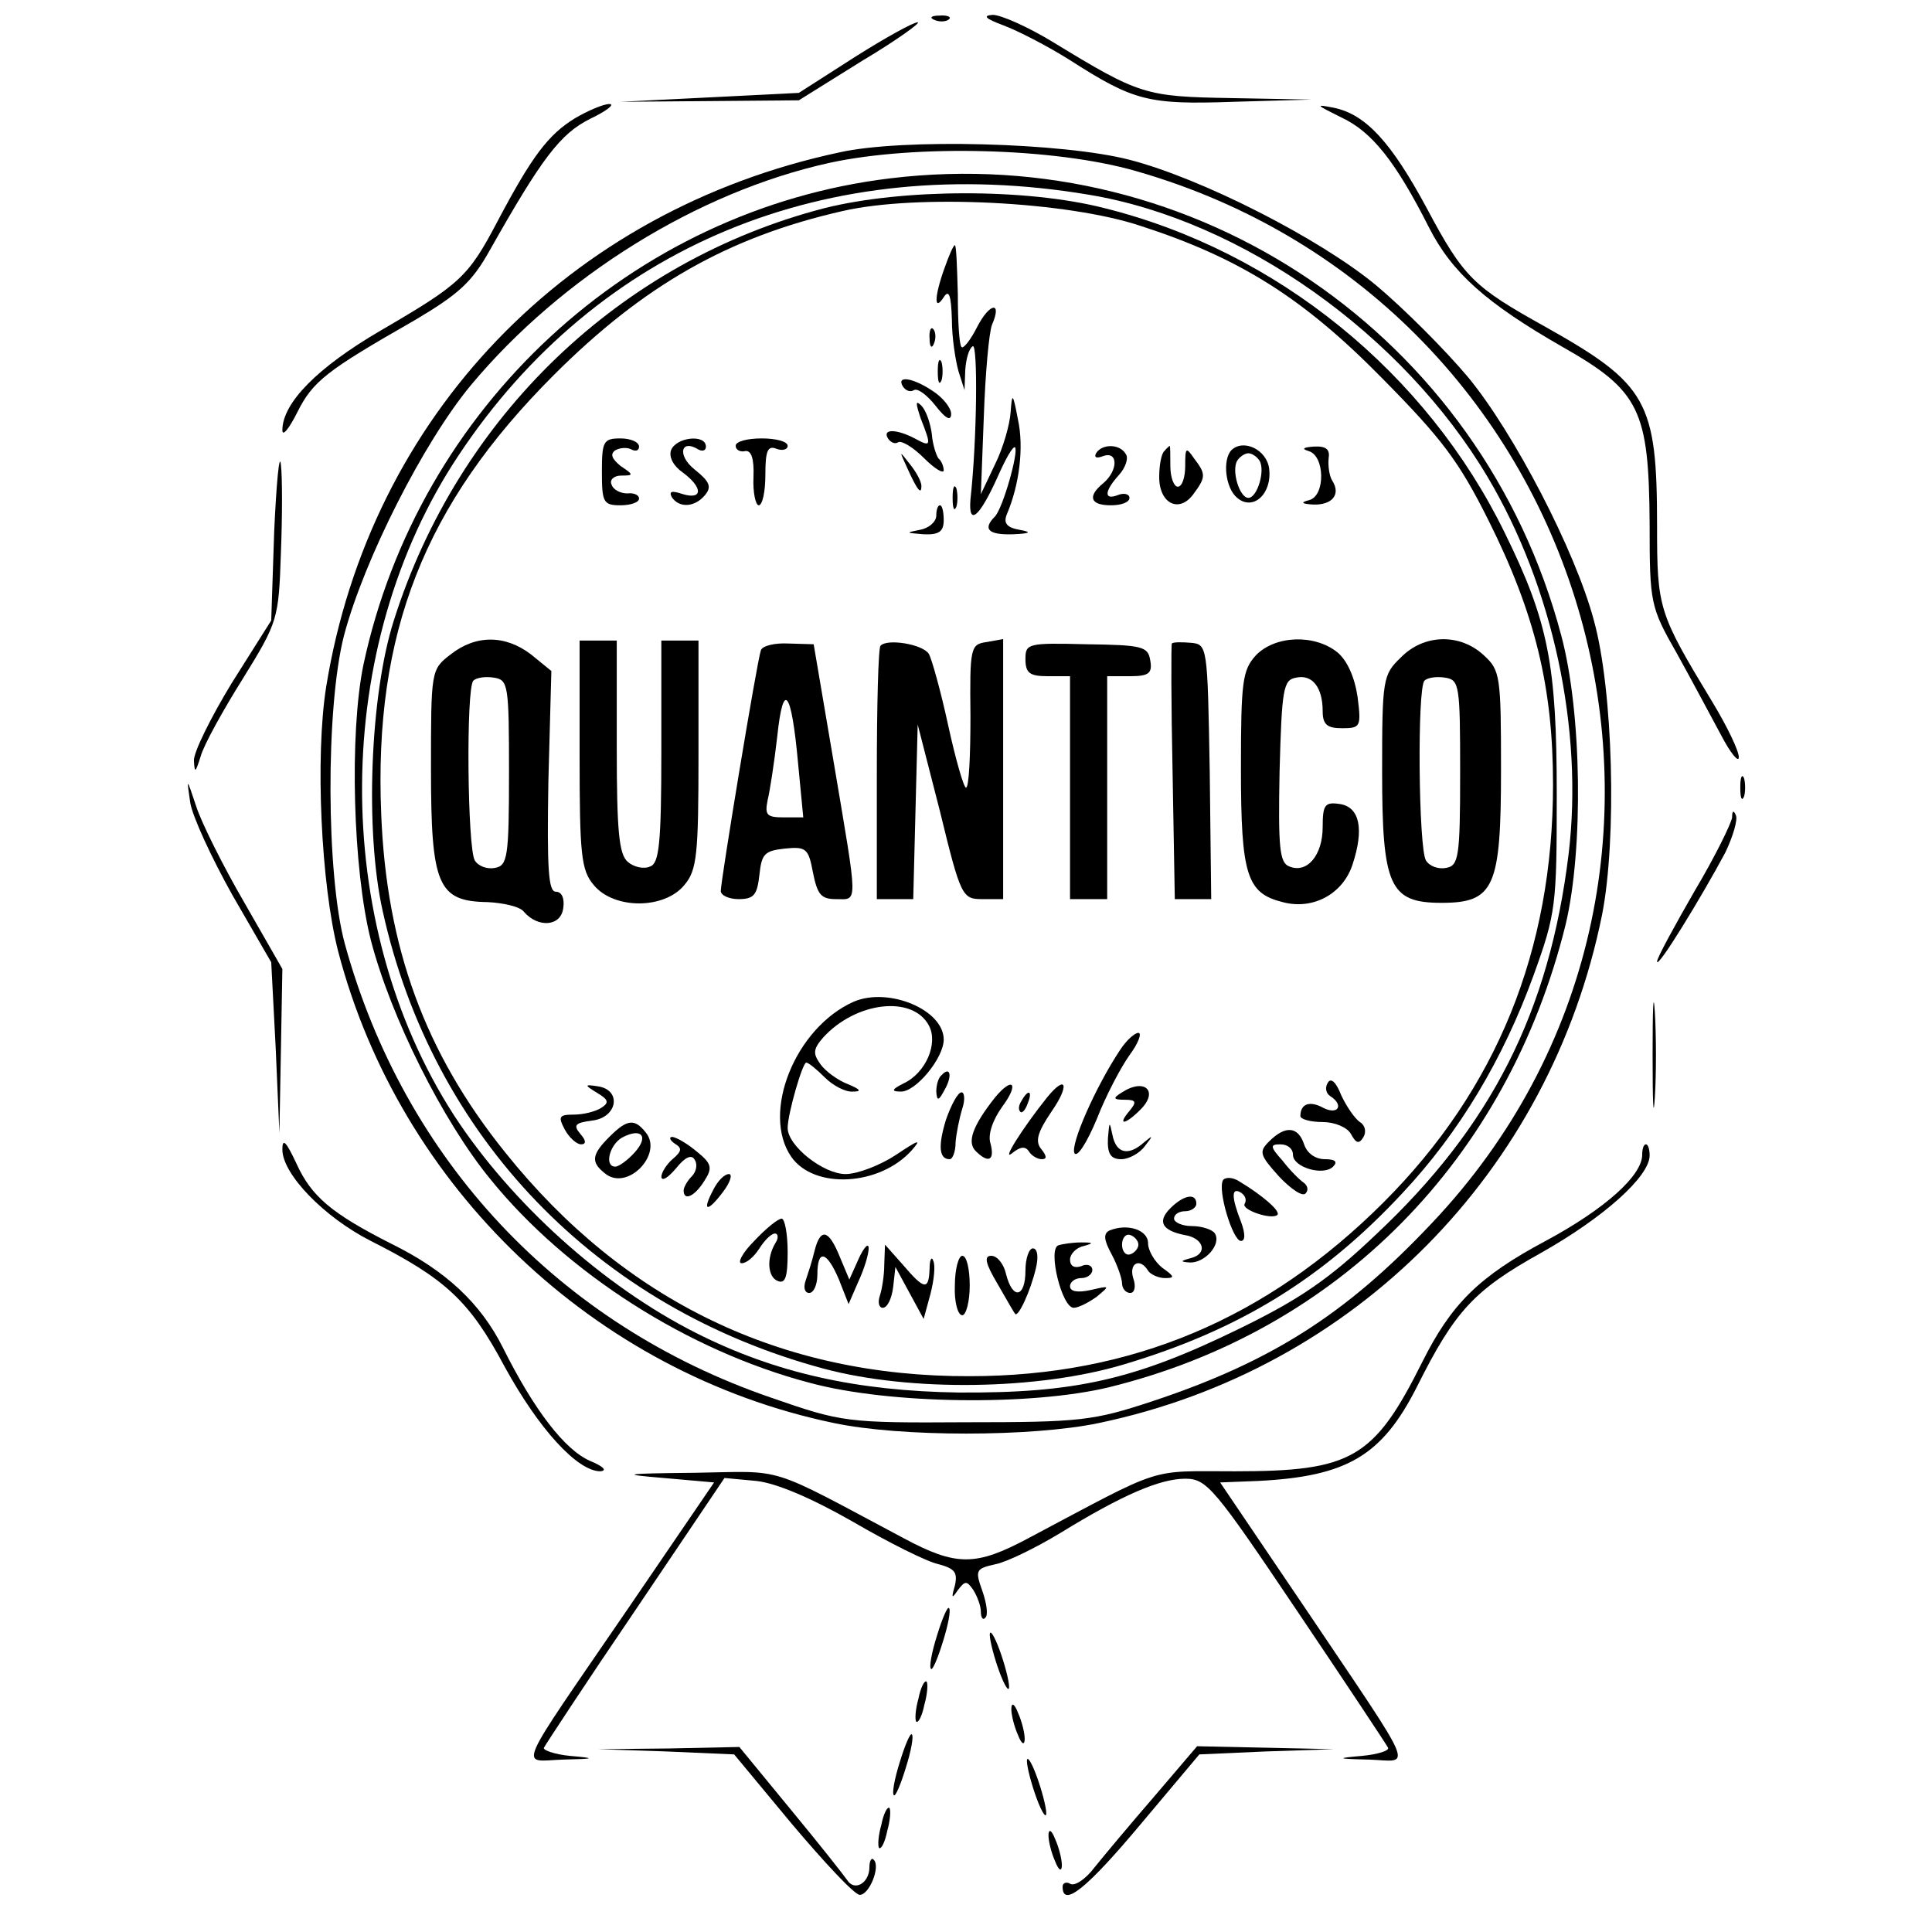
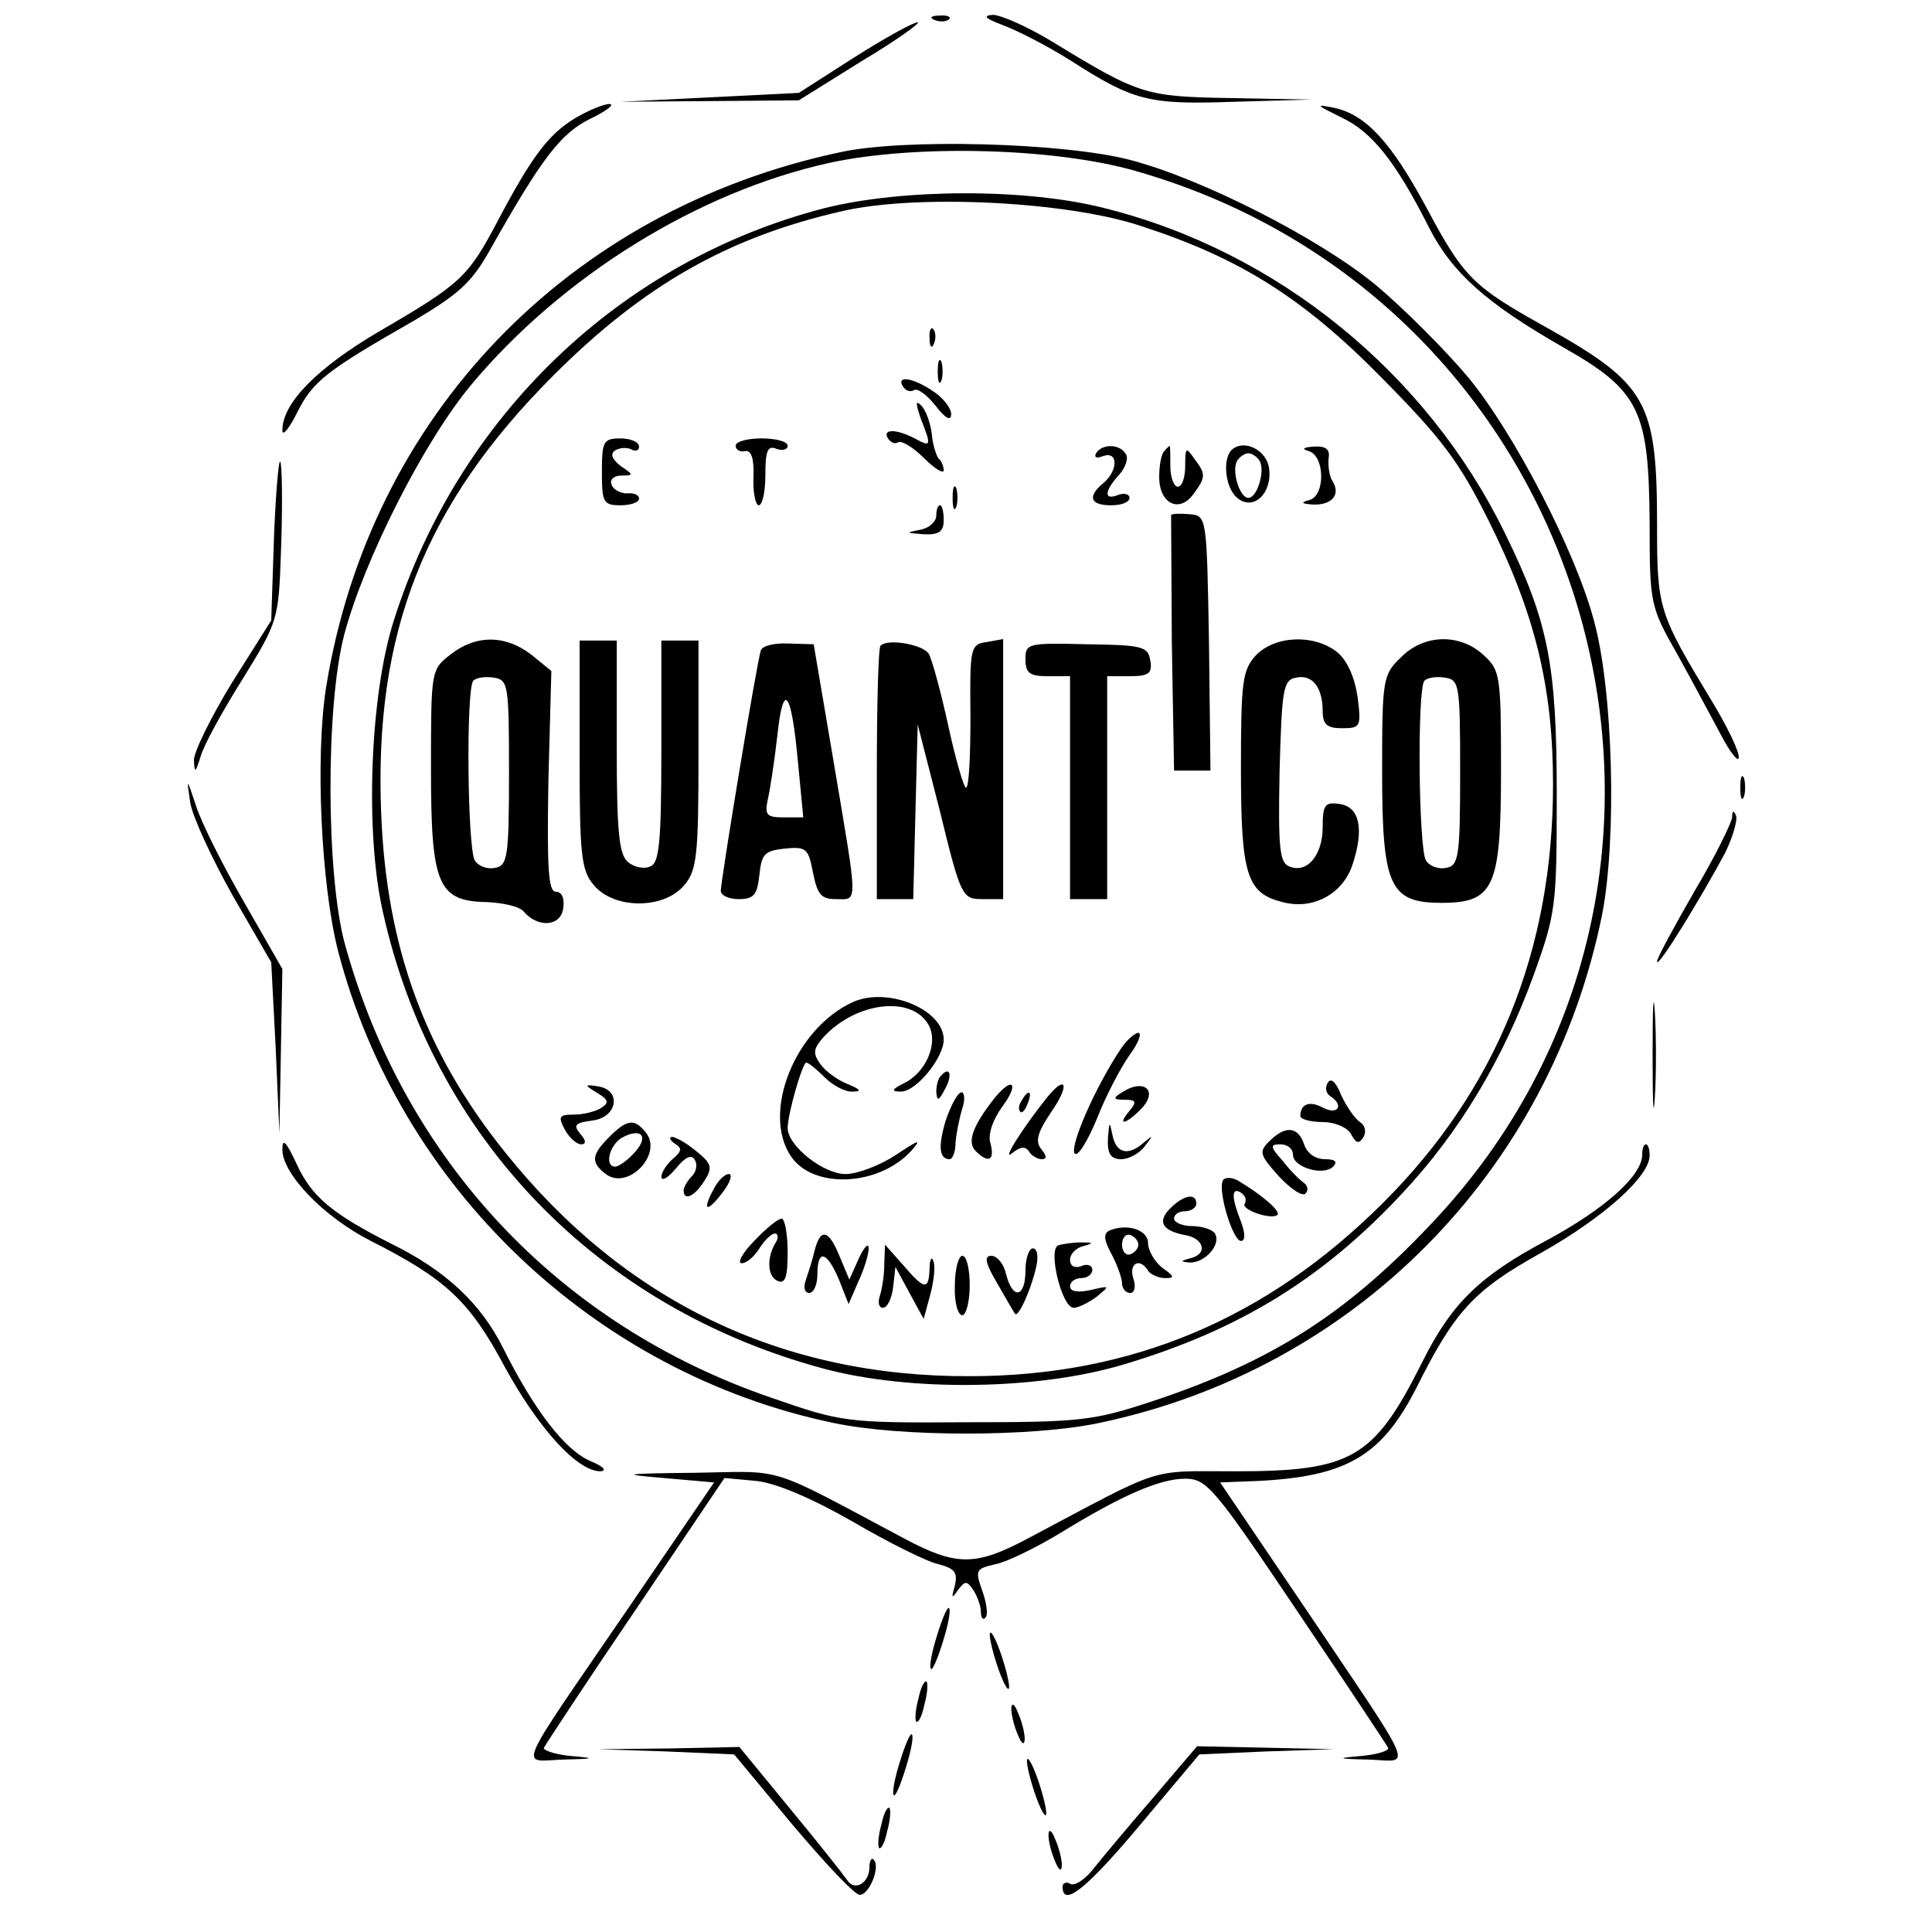
<svg xmlns="http://www.w3.org/2000/svg" version="1.0" width="260pt" height="260pt" viewBox="0 0 260 260" preserveAspectRatio="xMidYMid meet">
  <g transform="translate(0,260) scale(0.1,-0.1)" fill="#000000" stroke="none">
    <path d="M1258 2573 c7 -3 16 -2 19 1 4 3 -2 6 -13 5 -11 0 -14 -3 -6 -6z" />
    <path d="M1350 2566 c19 -7 60 -28 90 -47 86 -55 105 -60 220 -56 l105 3 -108 2 c-116 2 -123 4 -241 76 -33 20 -69 36 -80 36 -14 -1 -10 -5 14 -14z" />
    <path d="M1150 2523 l-75 -48 -120 -6 -120 -6 120 1 120 1 85 53 c47 28 80 52 75 52 -6 0 -44 -21 -85 -47z" />
    <path d="M774 2441 c-36 -22 -58 -51 -104 -138 -40 -76 -50 -85 -158 -148 -84 -49 -132 -97 -132 -134 0 -9 9 2 20 24 21 42 39 56 158 124 59 35 77 51 101 94 70 124 95 157 135 177 23 11 34 20 26 20 -8 0 -29 -9 -46 -19z" />
    <path d="M1805 2442 c41 -19 73 -59 118 -148 31 -61 77 -102 180 -161 104 -59 116 -85 117 -238 0 -107 1 -112 37 -175 20 -36 46 -85 59 -109 13 -25 24 -38 24 -30 0 9 -16 42 -36 75 -72 119 -74 125 -74 236 0 168 -13 191 -150 268 -97 54 -110 66 -160 160 -48 89 -82 126 -125 135 -26 5 -24 4 10 -13z" />
    <path d="M1130 2395 c-366 -78 -632 -355 -691 -719 -15 -94 -7 -266 16 -356 83 -318 345 -568 667 -635 89 -19 267 -19 357 0 344 72 607 338 677 684 20 102 15 302 -11 396 -25 94 -108 253 -169 327 -31 37 -87 93 -124 124 -76 63 -235 144 -332 169 -89 23 -305 29 -390 10z m398 -25 c624 -178 841 -951 398 -1417 -115 -122 -216 -186 -376 -239 -79 -26 -96 -28 -250 -28 -161 -1 -167 0 -262 33 -286 98 -494 320 -574 611 -25 92 -26 318 -1 415 27 102 107 260 171 337 122 146 305 260 483 299 116 25 303 20 411 -11z" />
-     <path d="M1198 2360 c-348 -42 -635 -308 -709 -655 -19 -93 -14 -275 10 -370 27 -104 97 -244 161 -322 102 -126 266 -231 430 -274 107 -29 298 -31 402 -6 310 76 537 307 615 623 24 101 22 285 -6 389 -107 404 -491 665 -903 615z m267 -22 c206 -34 423 -188 537 -380 88 -148 129 -340 109 -507 -26 -213 -104 -367 -260 -513 -63 -60 -103 -87 -183 -126 -141 -69 -222 -87 -378 -86 -136 2 -246 26 -353 80 -125 63 -249 175 -326 293 -167 259 -165 631 6 888 187 282 496 410 848 351z" />
    <path d="M1110 2320 c-275 -71 -493 -280 -580 -555 -32 -100 -39 -284 -15 -391 67 -304 288 -534 594 -616 116 -31 288 -29 404 6 154 46 267 115 374 230 77 82 136 181 177 294 30 83 31 94 31 242 0 175 -11 233 -70 353 -105 215 -306 379 -539 437 -106 27 -272 26 -376 0z m425 -24 c133 -43 219 -97 325 -205 80 -81 103 -111 143 -191 63 -126 87 -225 87 -356 0 -223 -76 -410 -228 -562 -157 -157 -340 -234 -557 -234 -253 -1 -465 101 -625 301 -108 134 -160 276 -167 456 -10 243 58 416 232 590 121 121 235 186 389 221 100 23 302 13 401 -20z" />
-     <path d="M1271 2239 c-14 -39 -14 -59 -1 -39 7 11 10 3 11 -30 0 -25 5 -56 9 -70 l8 -25 1 27 c1 15 5 29 10 32 7 5 6 -125 -3 -206 -3 -37 12 -24 36 29 11 25 21 43 24 41 5 -6 -16 -81 -27 -93 -17 -17 -9 -25 24 -24 24 1 26 3 9 6 -17 3 -22 9 -17 21 17 40 23 90 15 127 -7 37 -8 37 -10 10 -1 -16 -10 -48 -21 -70 l-19 -40 4 105 c2 58 7 113 11 123 14 32 -3 30 -20 -3 -9 -18 -19 -30 -21 -27 -3 2 -5 34 -5 71 -1 36 -2 66 -4 66 -2 0 -8 -14 -14 -31z" />
    <path d="M1251 2144 c0 -11 3 -14 6 -6 3 7 2 16 -1 19 -3 4 -6 -2 -5 -13z" />
    <path d="M1262 2100 c0 -14 2 -19 5 -12 2 6 2 18 0 25 -3 6 -5 1 -5 -13z" />
    <path d="M1215 2080 c4 -6 10 -8 15 -5 5 3 18 -7 29 -21 14 -18 21 -21 21 -11 0 8 -11 22 -25 31 -27 18 -49 21 -40 6z" />
    <path d="M1239 2037 c15 -38 14 -39 -8 -27 -25 13 -44 13 -36 0 4 -6 10 -8 14 -5 5 2 20 -7 35 -22 14 -14 26 -21 26 -16 0 5 -3 13 -7 16 -3 4 -8 19 -9 33 -2 15 -8 32 -14 38 -8 8 -8 4 -1 -17z" />
    <path d="M810 1965 c0 -41 2 -45 25 -45 14 0 25 4 25 9 0 5 -7 8 -16 7 -9 0 -19 5 -21 12 -3 6 3 12 13 12 17 0 17 1 -1 13 -12 10 -14 16 -7 21 7 4 17 4 22 1 6 -3 10 -1 10 4 0 6 -11 11 -25 11 -23 0 -25 -4 -25 -45z" />
-     <path d="M903 1994 c-3 -9 3 -21 16 -30 27 -20 27 -37 0 -29 -15 5 -19 4 -15 -4 10 -15 31 -14 45 3 9 11 6 18 -14 34 -24 19 -19 42 5 27 6 -3 10 -1 10 4 0 17 -40 13 -47 -5z" />
    <path d="M990 2000 c0 -5 6 -9 13 -7 8 1 12 -10 11 -35 -1 -21 3 -38 7 -38 5 0 9 18 9 41 0 32 3 40 15 35 8 -3 15 -1 15 4 0 6 -16 10 -35 10 -19 0 -35 -4 -35 -10z" />
    <path d="M1475 1990 c-3 -6 1 -7 9 -4 21 8 21 -19 1 -36 -22 -18 -18 -30 10 -30 14 0 25 4 25 10 0 5 -7 7 -15 4 -20 -8 -19 5 1 27 9 10 13 23 9 28 -8 14 -32 14 -40 1z" />
    <path d="M1567 1993 c-4 -3 -7 -19 -7 -35 0 -36 27 -49 46 -23 17 23 17 27 1 48 -11 16 -12 15 -12 -10 0 -15 -4 -28 -10 -28 -5 0 -10 12 -10 28 0 15 0 27 -1 27 0 0 -4 -3 -7 -7z" />
    <path d="M1657 1994 c-12 -13 -8 -51 8 -64 21 -18 47 5 43 39 -3 26 -35 41 -51 25z m38 -14 c8 -13 -3 -50 -15 -50 -12 0 -23 37 -15 50 3 5 10 10 15 10 5 0 12 -5 15 -10z" />
    <path d="M1761 1993 c22 -6 23 -60 1 -66 -12 -3 -11 -5 5 -6 25 -1 38 13 26 32 -4 6 -6 20 -5 30 2 12 -3 17 -20 16 -14 -1 -17 -3 -7 -6z" />
-     <path d="M1221 1970 c14 -31 19 -36 19 -24 0 6 -7 19 -16 30 -14 18 -14 18 -3 -6z" />
    <path d="M1282 1930 c0 -14 2 -19 5 -12 2 6 2 18 0 25 -3 6 -5 1 -5 -13z" />
    <path d="M1260 1906 c0 -8 -10 -17 -22 -19 -20 -4 -19 -4 5 -6 21 -1 27 4 27 19 0 11 -2 20 -5 20 -3 0 -5 -6 -5 -14z" />
    <path d="M606 1719 c-26 -20 -26 -22 -26 -154 0 -156 9 -178 76 -179 21 -1 44 -6 49 -13 19 -22 50 -20 53 5 2 13 -2 22 -10 22 -10 0 -12 30 -10 149 l4 148 -27 22 c-35 27 -75 27 -109 0z m79 -159 c0 -114 -2 -125 -19 -128 -10 -2 -22 2 -27 10 -10 16 -12 232 -2 242 4 4 16 6 28 4 19 -3 20 -10 20 -128z" />
    <path d="M780 1585 c0 -135 2 -156 19 -176 27 -33 95 -33 122 0 17 20 19 41 19 176 l0 153 -25 0 -25 0 0 -150 c0 -123 -3 -150 -15 -154 -8 -4 -22 -1 -30 6 -12 10 -15 41 -15 155 l0 143 -25 0 -25 0 0 -153z" />
    <path d="M1024 1725 c-5 -13 -54 -310 -54 -324 0 -6 11 -11 24 -11 21 0 25 6 28 33 3 28 7 32 34 35 29 3 32 0 38 -32 6 -30 11 -36 31 -36 30 0 30 -12 -3 184 l-27 159 -34 1 c-18 1 -35 -3 -37 -9z m50 -152 l7 -73 -26 0 c-23 0 -26 3 -22 23 3 12 9 51 13 86 8 76 19 63 28 -36z" />
    <path d="M1185 1731 c-3 -2 -5 -80 -5 -173 l0 -168 25 0 24 0 3 118 3 117 30 -117 c28 -115 30 -118 57 -118 l28 0 0 175 0 175 -22 -4 c-22 -3 -23 -7 -22 -100 0 -53 -2 -96 -6 -96 -3 0 -14 38 -24 84 -10 46 -22 89 -26 96 -8 13 -56 21 -65 11z" />
    <path d="M1380 1713 c0 -19 6 -23 30 -23 l30 0 0 -150 0 -150 25 0 25 0 0 150 0 150 31 0 c25 0 30 4 27 21 -3 19 -10 21 -86 22 -79 2 -82 1 -82 -20z" />
-     <path d="M1577 1734 c-1 -1 -1 -79 1 -173 l3 -171 25 0 24 0 -2 172 c-3 170 -3 171 -26 173 -12 1 -23 1 -25 -1z" />
+     <path d="M1577 1734 l3 -171 25 0 24 0 -2 172 c-3 170 -3 171 -26 173 -12 1 -23 1 -25 -1z" />
    <path d="M1690 1718 c-18 -20 -20 -35 -20 -153 0 -143 8 -167 56 -179 41 -11 81 11 94 50 16 48 10 78 -17 82 -20 3 -23 -1 -23 -31 0 -38 -21 -63 -45 -53 -13 5 -15 25 -13 128 3 111 5 123 22 126 22 5 36 -13 36 -45 0 -18 6 -23 26 -23 25 0 26 2 21 42 -4 27 -14 49 -27 60 -31 25 -84 23 -110 -4z" />
    <path d="M1885 1715 c-24 -23 -25 -29 -25 -153 0 -155 10 -177 80 -177 71 0 80 21 80 179 0 126 -1 134 -23 154 -32 30 -81 29 -112 -3z m80 -155 c0 -114 -2 -125 -19 -128 -10 -2 -22 2 -27 10 -10 16 -12 232 -2 242 4 4 16 6 28 4 19 -3 20 -10 20 -128z" />
    <path d="M1149 1252 c-79 -35 -125 -150 -84 -209 31 -44 119 -39 162 9 14 16 9 14 -21 -6 -21 -14 -52 -26 -68 -26 -30 0 -78 38 -78 62 0 19 20 88 25 88 3 0 14 -9 25 -20 11 -11 28 -20 38 -19 12 0 10 3 -7 10 -13 5 -30 17 -37 27 -10 14 -10 20 4 36 44 48 120 57 142 16 13 -24 -4 -64 -34 -78 -16 -8 -17 -11 -4 -11 20 -1 58 45 58 70 0 40 -74 71 -121 51z" />
    <path d="M1508 1188 c-34 -51 -68 -129 -62 -140 4 -6 17 15 30 46 12 31 32 69 44 86 12 16 17 30 12 30 -5 0 -16 -10 -24 -22z" />
    <path d="M1267 1153 c-4 -3 -7 -13 -7 -22 1 -13 3 -13 11 2 11 19 8 33 -4 20z" />
    <path d="M1787 1143 c-4 -6 -3 -14 3 -18 19 -12 11 -26 -9 -16 -18 10 -31 6 -31 -11 0 -4 13 -8 30 -8 16 0 33 -7 38 -16 7 -13 11 -14 17 -4 4 7 2 16 -5 20 -7 5 -18 21 -25 36 -7 18 -14 24 -18 17z" />
    <path d="M804 1129 c15 -9 16 -13 5 -20 -8 -5 -24 -9 -37 -9 -20 0 -21 -3 -12 -20 6 -11 16 -20 22 -20 7 0 7 5 -1 14 -10 12 -7 15 16 18 34 4 40 41 8 46 -19 3 -19 2 -1 -9z" />
    <path d="M1339 1123 c-30 -38 -38 -60 -26 -72 17 -17 26 -13 20 10 -4 12 3 32 16 50 23 31 14 41 -10 12z" />
    <path d="M1409 1123 c-32 -40 -62 -87 -47 -75 11 9 18 10 23 2 3 -5 11 -10 17 -10 7 0 7 4 -1 14 -8 10 -5 22 14 50 25 36 20 51 -6 19z" />
    <path d="M1510 1130 c-13 -8 -12 -10 4 -10 15 0 16 -3 6 -15 -17 -20 -6 -19 14 1 26 25 7 44 -24 24z" />
    <path d="M1273 1093 c-11 -36 -9 -53 5 -53 4 0 8 10 8 23 1 12 5 32 9 45 4 12 3 22 -1 22 -5 0 -14 -17 -21 -37z" />
    <path d="M1375 1119 c-4 -6 -5 -12 -2 -15 2 -3 7 2 10 11 7 17 1 20 -8 4z" />
    <path d="M820 1070 c-24 -24 -25 -34 -6 -49 30 -25 79 26 55 55 -15 19 -25 18 -49 -6z m34 -21 c-9 -10 -21 -19 -26 -19 -15 0 -8 29 9 39 26 14 37 2 17 -20z" />
    <path d="M1491 1068 c-1 -21 4 -28 18 -28 10 0 25 8 32 18 11 14 11 15 -1 5 -21 -19 -38 -16 -43 10 -4 19 -4 18 -6 -5z" />
    <path d="M1708 1064 c-14 -14 -13 -18 13 -47 16 -17 32 -28 36 -23 4 4 3 10 -2 14 -6 4 -19 17 -29 30 -17 19 -17 22 -3 22 10 0 17 -6 17 -14 0 -17 41 -29 54 -16 7 7 2 10 -11 10 -13 0 -24 8 -28 20 -8 24 -25 26 -47 4z" />
    <path d="M908 1061 c10 -6 10 -10 -3 -21 -8 -7 -15 -18 -15 -24 1 -6 9 -1 20 12 12 15 21 19 25 11 4 -6 2 -16 -4 -22 -6 -6 -11 -15 -11 -19 0 -15 15 -8 28 13 11 17 10 23 -10 39 -13 11 -27 19 -33 20 -5 0 -4 -4 3 -9z" />
    <path d="M960 999 c-16 -30 -8 -31 13 -3 10 13 13 24 8 24 -6 0 -15 -9 -21 -21z" />
    <path d="M1646 1012 c-8 -13 13 -82 24 -82 6 0 6 10 0 26 -13 33 -13 47 0 39 6 -4 8 -10 5 -15 -5 -8 36 -22 44 -15 5 5 -21 27 -51 45 -9 6 -19 6 -22 2z" />
    <path d="M1575 974 c-18 -18 -11 -30 19 -36 26 -4 32 -25 9 -31 -15 -4 -15 -5 -2 -6 20 -1 43 24 34 39 -3 5 -17 10 -31 10 -13 0 -24 5 -24 10 0 6 7 10 15 10 8 0 15 5 15 10 0 15 -17 12 -35 -6z" />
    <path d="M1015 930 c-16 -16 -23 -30 -17 -30 7 0 17 9 24 20 7 11 16 20 21 20 4 0 5 -6 1 -12 -13 -21 -11 -47 3 -52 10 -4 13 6 13 39 0 25 -4 45 -8 45 -5 0 -21 -13 -37 -30z" />
    <path d="M1493 944 c-8 -4 -8 -12 3 -32 8 -15 14 -33 14 -39 0 -7 5 -13 11 -13 6 0 8 9 4 20 -6 20 9 28 20 10 3 -5 14 -10 23 -10 13 0 13 2 -4 14 -10 8 -19 23 -19 33 0 18 -28 27 -52 17z m39 -19 c0 -5 -5 -11 -11 -13 -6 -2 -11 4 -11 13 0 9 5 15 11 13 6 -2 11 -8 11 -13z" />
    <path d="M1096 916 c-3 -13 -9 -31 -12 -40 -3 -9 -1 -16 5 -16 6 0 11 11 11 25 0 35 13 31 29 -7 l13 -33 13 30 c8 17 14 37 14 45 0 8 -6 2 -13 -13 l-13 -29 -13 31 c-15 37 -26 39 -34 7z" />
    <path d="M1424 924 c-14 -6 5 -84 21 -84 6 0 20 7 31 15 18 15 18 15 -8 9 -18 -4 -28 -2 -28 5 0 6 7 11 15 11 8 0 15 5 15 11 0 6 -7 9 -15 5 -9 -3 -15 0 -15 9 0 7 8 16 18 18 14 4 14 5 -3 5 -11 0 -25 -2 -31 -4z" />
    <path d="M1190 898 c0 -14 -3 -33 -6 -42 -3 -9 -1 -16 4 -16 6 0 12 12 14 28 l3 27 19 -35 19 -35 9 33 c5 19 7 39 4 45 -2 7 -5 2 -5 -10 -1 -30 -7 -29 -36 5 l-24 27 -1 -27z" />
    <path d="M1380 890 c0 -36 -17 -40 -26 -5 -3 14 -12 25 -20 25 -10 0 -8 -10 8 -37 12 -21 23 -40 24 -41 4 -6 21 31 28 61 4 16 2 27 -4 27 -5 0 -10 -13 -10 -30z" />
    <path d="M1285 870 c-1 -22 4 -40 10 -40 5 0 10 18 10 40 0 22 -4 40 -10 40 -5 0 -10 -18 -10 -40z" />
    <path d="M369 1885 l-4 -120 -53 -84 c-28 -46 -52 -94 -51 -105 1 -17 2 -16 9 6 4 15 30 62 57 105 47 76 48 80 51 168 2 50 2 104 0 120 -2 17 -6 -24 -9 -90z" />
    <path d="M2342 1540 c0 -14 2 -19 5 -12 2 6 2 18 0 25 -3 6 -5 1 -5 -13z" />
    <path d="M256 1520 c3 -19 29 -75 57 -125 l52 -90 6 -115 5 -115 2 110 2 111 -51 89 c-29 50 -58 108 -65 130 -13 39 -13 39 -8 5z" />
    <path d="M2331 1500 c-1 -8 -23 -53 -51 -100 -27 -47 -50 -89 -50 -94 0 -11 60 87 92 147 10 21 17 44 14 50 -3 7 -5 6 -5 -3z" />
    <path d="M2224 1180 c0 -63 1 -89 3 -57 2 31 2 83 0 115 -2 31 -3 5 -3 -58z" />
    <path d="M380 1053 c0 -33 56 -91 119 -123 101 -51 133 -81 180 -169 46 -84 98 -141 129 -141 10 1 3 7 -14 14 -34 15 -75 68 -117 152 -30 60 -77 104 -150 140 -81 41 -108 64 -128 108 -14 30 -19 35 -19 19z" />
    <path d="M2210 1046 c0 -28 -50 -73 -130 -116 -90 -48 -127 -85 -166 -163 -65 -130 -95 -147 -252 -147 -119 0 -93 8 -278 -90 -71 -38 -97 -38 -168 0 -186 99 -158 90 -280 88 -98 -1 -103 -2 -43 -7 l68 -6 -116 -170 c-154 -225 -146 -205 -88 -203 45 1 45 2 10 5 -21 2 -37 8 -35 11 2 4 57 88 123 185 l120 178 43 -4 c27 -3 74 -23 130 -55 48 -28 100 -54 115 -57 22 -6 26 -11 22 -29 -5 -17 -4 -18 4 -6 10 13 12 13 21 0 5 -8 10 -21 10 -29 0 -8 3 -12 6 -8 4 3 2 19 -4 36 -10 28 -9 30 18 36 15 3 54 22 87 42 83 51 134 73 168 73 29 0 39 -12 150 -177 66 -98 121 -181 123 -185 2 -4 -14 -9 -35 -11 -35 -3 -35 -4 10 -5 57 -2 66 -23 -86 203 l-115 170 51 2 c120 6 167 34 214 127 51 102 77 130 167 180 85 48 146 103 146 131 0 8 -2 15 -5 15 -3 0 -5 -6 -5 -14z" />
    <path d="M1261 399 c-7 -22 -11 -43 -8 -45 2 -2 9 14 16 37 7 22 11 43 8 45 -2 2 -9 -14 -16 -37z" />
    <path d="M1332 400 c0 -8 6 -31 13 -50 7 -19 13 -28 13 -20 0 8 -6 31 -13 50 -7 19 -13 28 -13 20z" />
    <path d="M1236 314 c-4 -14 -5 -28 -3 -31 3 -2 8 8 11 23 4 14 5 28 3 31 -3 2 -8 -8 -11 -23z" />
    <path d="M1361 300 c0 -8 4 -24 9 -35 5 -13 9 -14 9 -5 0 8 -4 24 -9 35 -5 13 -9 14 -9 5z" />
    <path d="M1211 229 c-7 -22 -11 -43 -8 -45 2 -2 9 14 16 37 7 22 11 43 8 45 -2 2 -9 -14 -16 -37z" />
    <path d="M896 243 l92 -4 78 -94 c44 -52 84 -95 91 -95 13 0 28 38 19 47 -3 4 -6 -1 -6 -10 0 -21 -20 -33 -30 -17 -4 6 -38 49 -76 95 l-69 84 -95 -2 -95 -1 91 -3z" />
    <path d="M1553 182 c-32 -37 -68 -80 -80 -95 -12 -16 -27 -26 -33 -22 -5 3 -10 1 -10 -4 0 -29 33 -2 105 84 l79 94 90 4 91 3 -92 2 -92 2 -58 -68z" />
    <path d="M1382 230 c0 -8 6 -31 13 -50 7 -19 13 -28 13 -20 0 8 -6 31 -13 50 -7 19 -13 28 -13 20z" />
    <path d="M1186 144 c-4 -14 -5 -28 -3 -31 3 -2 8 8 11 23 4 14 5 28 3 31 -3 2 -8 -8 -11 -23z" />
    <path d="M1411 130 c0 -8 4 -24 9 -35 5 -13 9 -14 9 -5 0 8 -4 24 -9 35 -5 13 -9 14 -9 5z" />
  </g>
</svg>